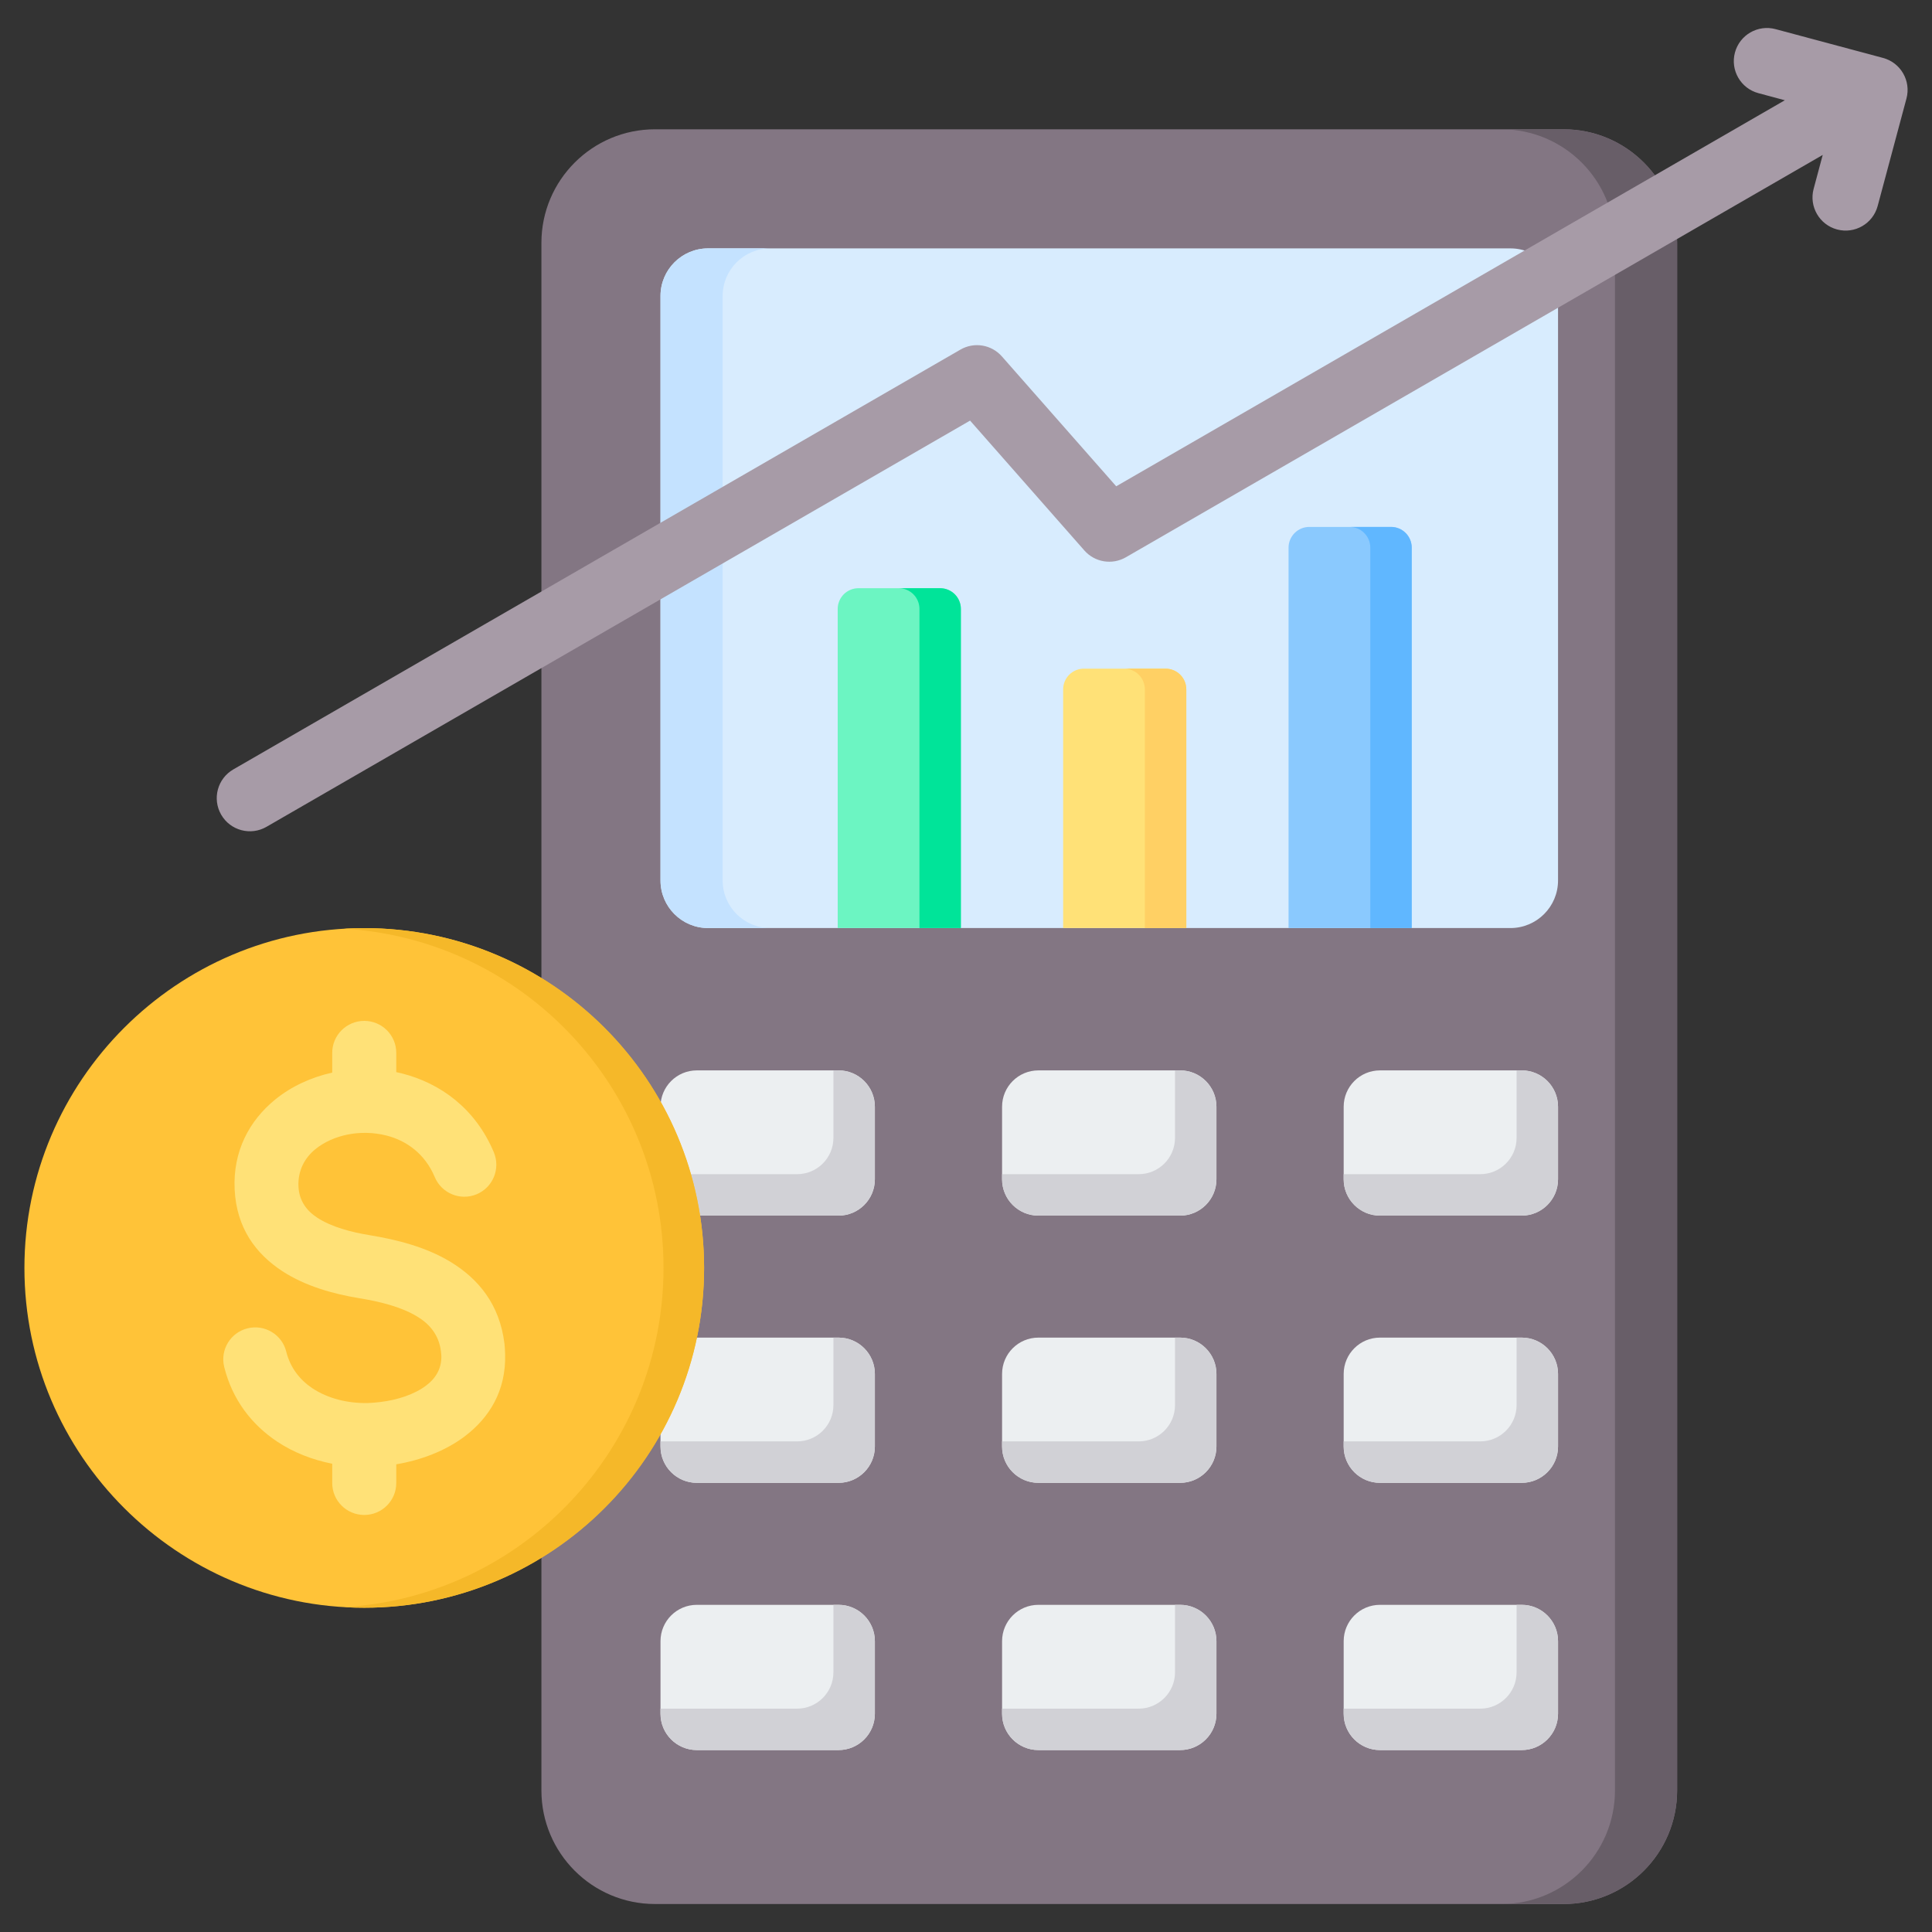
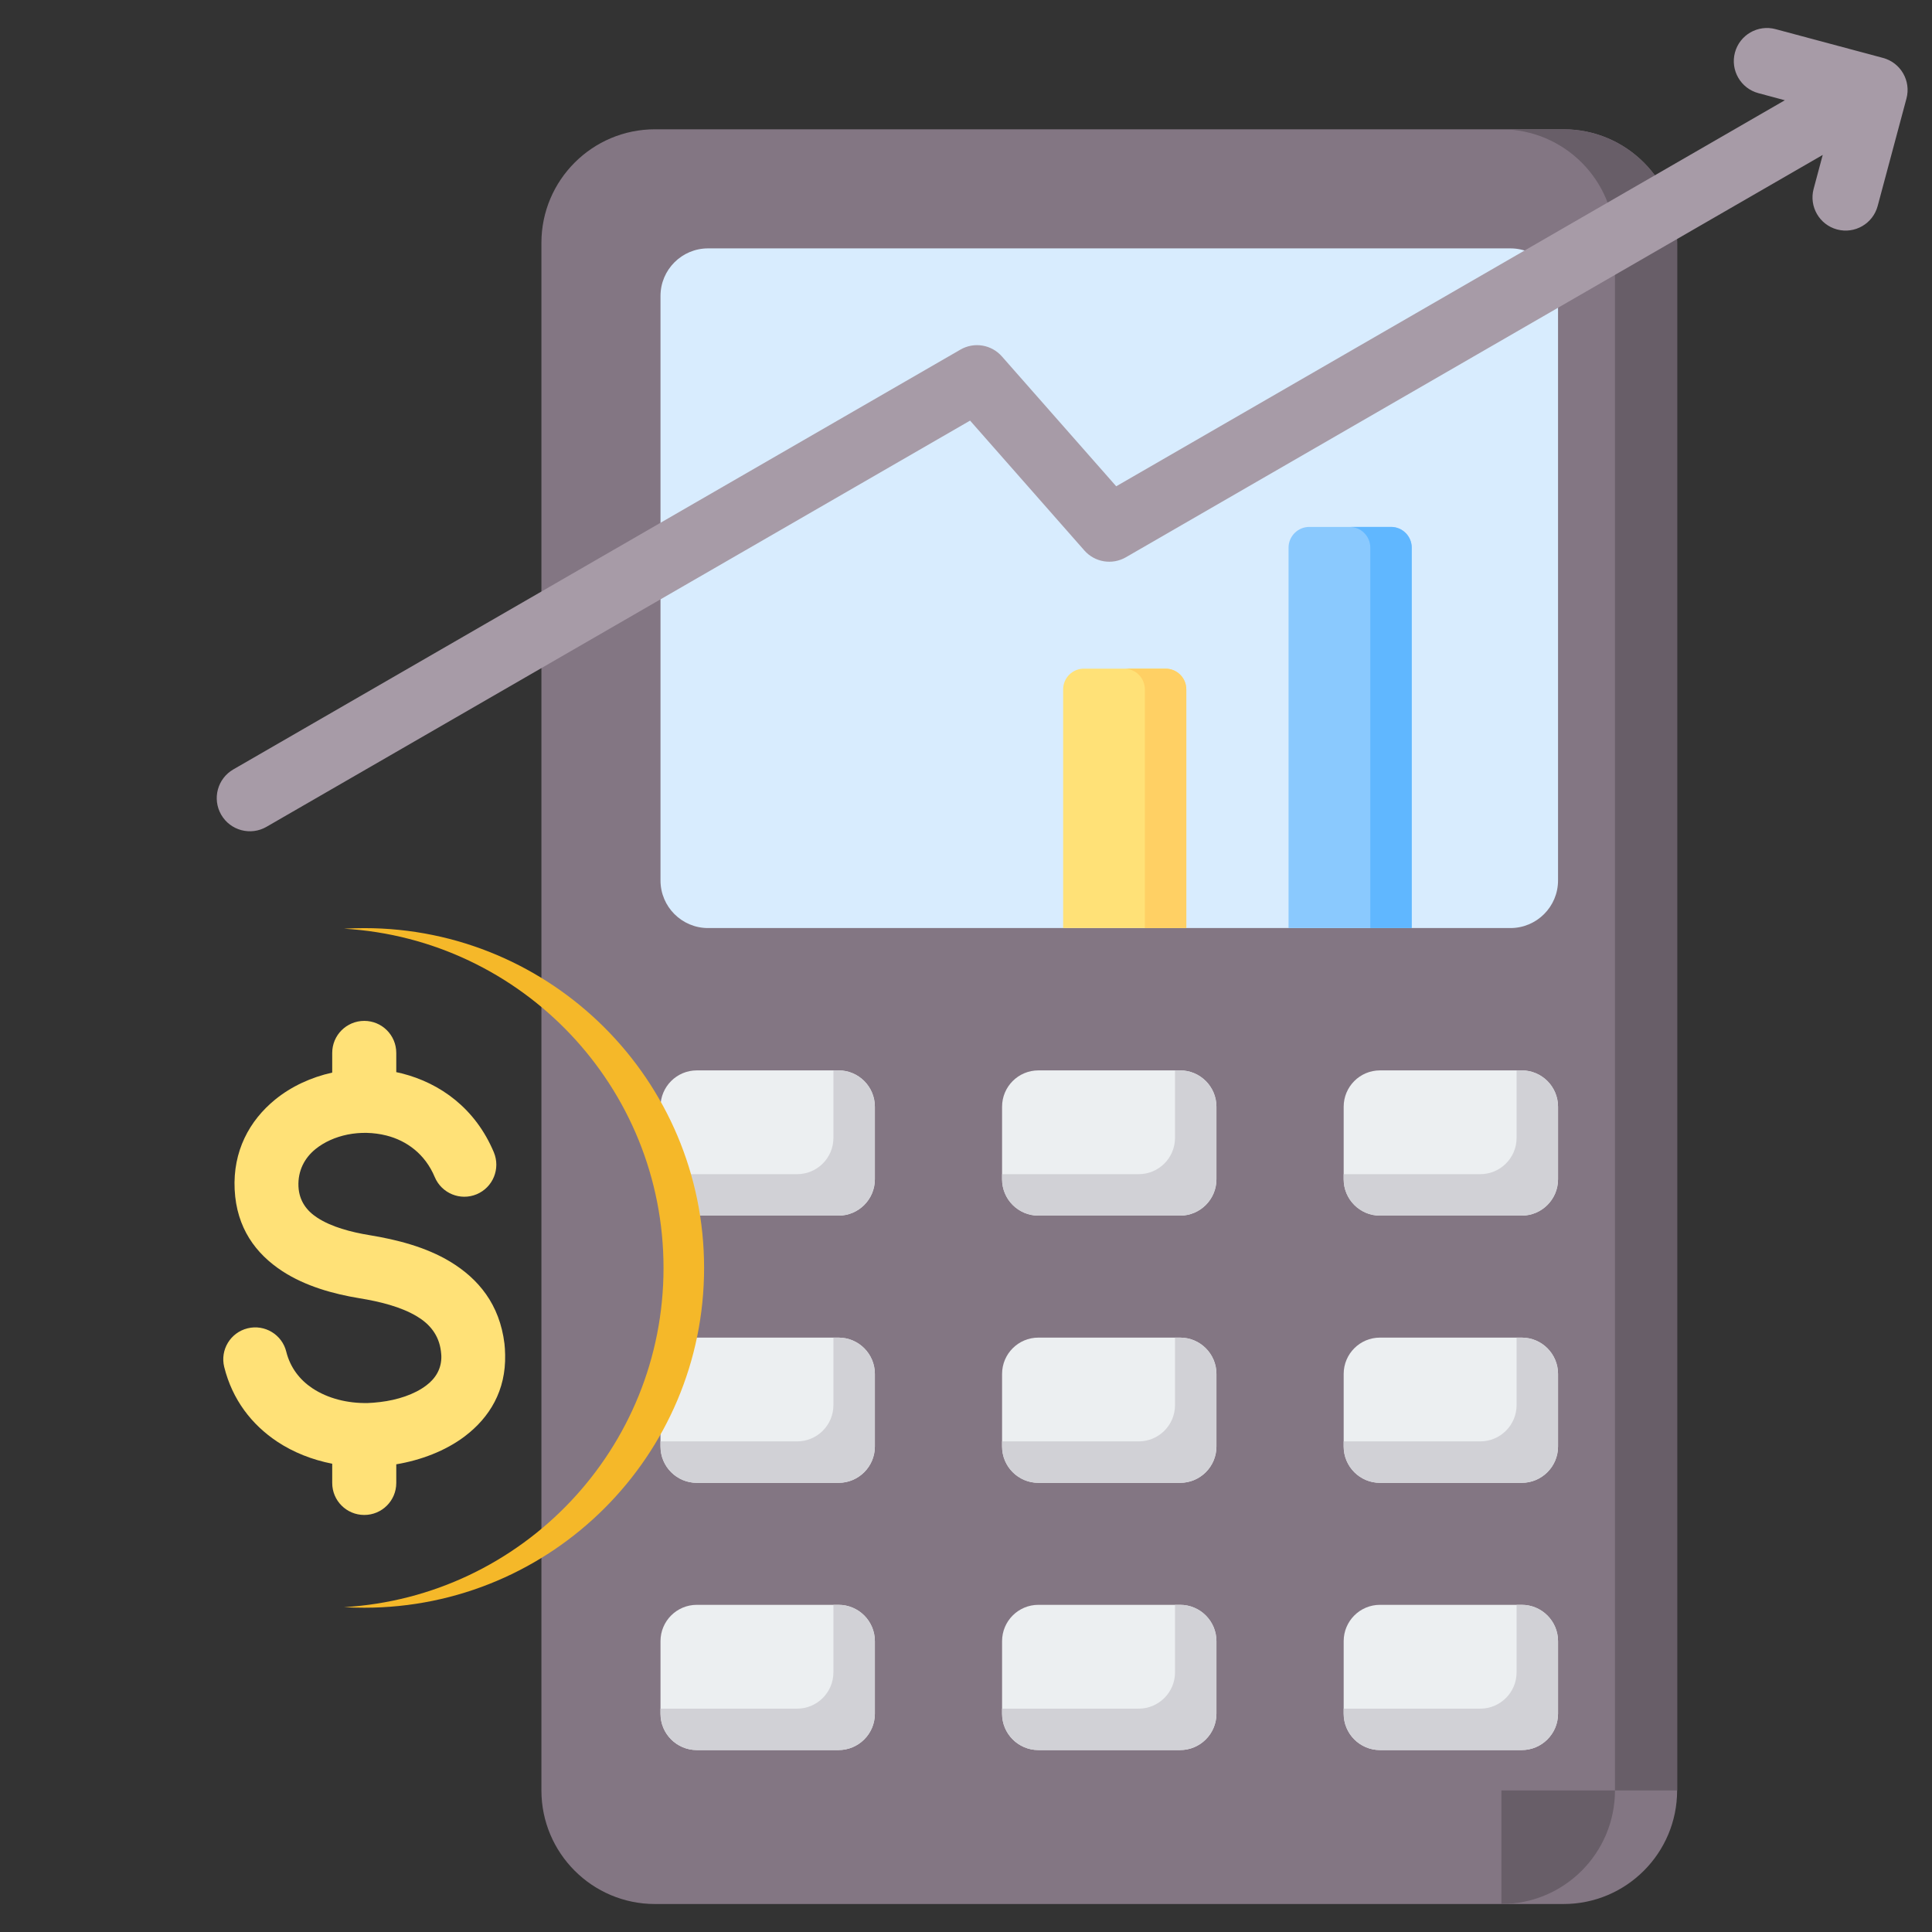
<svg xmlns="http://www.w3.org/2000/svg" width="64" height="64" viewBox="0 0 64 64" fill="none">
  <rect x="0" y="0" width="64" height="64" fill="#333333" stroke="none" />
  <path fill-rule="evenodd" clip-rule="evenodd" d="M55.557 8.045C55.557 5.969 53.871 4.283 51.795 4.283H21.697C19.621 4.283 17.935 5.969 17.935 8.045V59.31C17.935 61.387 19.621 63.073 21.697 63.073H51.795C53.871 63.073 55.557 61.387 55.557 59.31V8.045Z" fill="#837683" />
-   <path fill-rule="evenodd" clip-rule="evenodd" d="M49.736 63.073C51.812 63.073 53.498 61.387 53.498 59.31V8.045C53.498 5.969 51.812 4.283 49.736 4.283H51.795C53.871 4.283 55.557 5.969 55.557 8.045V59.31C55.557 61.387 53.871 63.073 51.795 63.073H49.736Z" fill="#685E68" />
+   <path fill-rule="evenodd" clip-rule="evenodd" d="M49.736 63.073C51.812 63.073 53.498 61.387 53.498 59.31V8.045C53.498 5.969 51.812 4.283 49.736 4.283H51.795C53.871 4.283 55.557 5.969 55.557 8.045V59.31H49.736Z" fill="#685E68" />
  <path fill-rule="evenodd" clip-rule="evenodd" d="M51.612 9.804C51.612 8.934 50.905 8.228 50.035 8.228H23.456C22.586 8.228 21.88 8.934 21.88 9.804V29.167C21.88 30.037 22.586 30.743 23.456 30.743H50.035C50.905 30.743 51.612 30.037 51.612 29.167V9.804Z" fill="#D8ECFE" />
-   <path fill-rule="evenodd" clip-rule="evenodd" d="M25.515 8.228C24.645 8.228 23.939 8.934 23.939 9.804V29.167C23.939 30.037 24.645 30.743 25.515 30.743H23.456C22.586 30.743 21.88 30.037 21.88 29.167V9.804C21.88 8.934 22.586 8.228 23.456 8.228H25.515Z" fill="#C4E2FF" />
  <path fill-rule="evenodd" clip-rule="evenodd" d="M28.981 36.661V39.066C28.981 39.73 28.442 40.269 27.778 40.269H23.083C22.419 40.269 21.88 39.73 21.88 39.066V36.661C21.88 35.997 22.419 35.458 23.083 35.458H27.778C28.442 35.458 28.981 35.997 28.981 36.661ZM28.981 45.513V47.918C28.981 48.582 28.442 49.121 27.778 49.121H23.083C22.419 49.121 21.88 48.582 21.88 47.918V45.513C21.88 44.849 22.419 44.31 23.083 44.31H27.778C28.442 44.31 28.981 44.849 28.981 45.513ZM28.981 54.365V56.77C28.981 57.434 28.442 57.973 27.778 57.973H23.083C22.419 57.973 21.88 57.434 21.88 56.77V54.365C21.88 53.701 22.419 53.162 23.083 53.162H27.778C28.442 53.162 28.981 53.701 28.981 54.365ZM40.296 36.661V39.066C40.296 39.73 39.757 40.269 39.093 40.269H34.398C33.734 40.269 33.195 39.73 33.195 39.066V36.661C33.195 35.997 33.734 35.458 34.398 35.458H39.093C39.757 35.458 40.296 35.997 40.296 36.661ZM40.296 45.513V47.918C40.296 48.582 39.757 49.121 39.093 49.121H34.398C33.734 49.121 33.195 48.582 33.195 47.918V45.513C33.195 44.849 33.734 44.31 34.398 44.31H39.093C39.757 44.31 40.296 44.849 40.296 45.513ZM40.296 54.365V56.77C40.296 57.434 39.757 57.973 39.093 57.973H34.398C33.734 57.973 33.195 57.434 33.195 56.77V54.365C33.195 53.701 33.734 53.162 34.398 53.162H39.093C39.757 53.162 40.296 53.701 40.296 54.365ZM51.612 36.661V39.066C51.612 39.73 51.073 40.269 50.409 40.269H45.713C45.05 40.269 44.511 39.73 44.511 39.066V36.661C44.511 35.997 45.05 35.458 45.713 35.458H50.409C51.073 35.458 51.612 35.997 51.612 36.661ZM51.612 45.513V47.918C51.612 48.582 51.073 49.121 50.409 49.121H45.713C45.05 49.121 44.511 48.582 44.511 47.918V45.513C44.511 44.849 45.05 44.31 45.713 44.31H50.409C51.073 44.31 51.612 44.849 51.612 45.513ZM51.612 54.365V56.77C51.612 57.434 51.073 57.973 50.409 57.973H45.713C45.05 57.973 44.511 57.434 44.511 56.77V54.365C44.511 53.701 45.05 53.162 45.713 53.162H50.409C51.073 53.162 51.612 53.701 51.612 54.365Z" fill="#ECEFF1" />
  <path fill-rule="evenodd" clip-rule="evenodd" d="M27.608 35.458H27.778C28.442 35.458 28.981 35.997 28.981 36.661V39.066C28.981 39.73 28.442 40.269 27.778 40.269H23.083C22.419 40.269 21.88 39.73 21.88 39.066V38.896H26.406C27.069 38.896 27.608 38.357 27.608 37.694V35.458ZM27.608 44.31H27.778C28.442 44.31 28.981 44.849 28.981 45.513V47.918C28.981 48.582 28.442 49.121 27.778 49.121H23.083C22.419 49.121 21.88 48.582 21.88 47.918V47.748H26.406C27.069 47.748 27.608 47.209 27.608 46.546V44.31ZM27.608 53.162H27.778C28.442 53.162 28.981 53.701 28.981 54.365V56.77C28.981 57.434 28.442 57.973 27.778 57.973H23.083C22.419 57.973 21.88 57.434 21.88 56.77V56.601H26.406C27.069 56.601 27.608 56.062 27.608 55.398V53.162ZM38.924 35.458H39.093C39.757 35.458 40.296 35.997 40.296 36.661V39.066C40.296 39.73 39.757 40.269 39.093 40.269H34.398C33.734 40.269 33.195 39.73 33.195 39.066V38.896H37.721C38.385 38.896 38.924 38.357 38.924 37.694V35.458ZM38.924 44.31H39.093C39.757 44.31 40.296 44.849 40.296 45.513V47.918C40.296 48.582 39.757 49.121 39.093 49.121H34.398C33.734 49.121 33.195 48.582 33.195 47.918V47.748H37.721C38.385 47.748 38.924 47.209 38.924 46.546V44.31ZM38.924 53.162H39.093C39.757 53.162 40.296 53.701 40.296 54.365V56.77C40.296 57.434 39.757 57.973 39.093 57.973H34.398C33.734 57.973 33.195 57.434 33.195 56.77V56.601H37.721C38.385 56.601 38.924 56.062 38.924 55.398V53.162ZM50.239 35.458H50.409C51.073 35.458 51.612 35.997 51.612 36.661V39.066C51.612 39.73 51.073 40.269 50.409 40.269H45.713C45.05 40.269 44.511 39.73 44.511 39.066V38.896H49.036C49.7 38.896 50.239 38.357 50.239 37.694V35.458ZM50.239 44.31H50.409C51.073 44.31 51.612 44.849 51.612 45.513V47.918C51.612 48.582 51.073 49.121 50.409 49.121H45.713C45.05 49.121 44.511 48.582 44.511 47.918V47.748H49.036C49.7 47.748 50.239 47.209 50.239 46.546V44.31ZM50.239 53.162H50.409C51.073 53.162 51.612 53.701 51.612 54.365V56.77C51.612 57.434 51.073 57.973 50.409 57.973H45.713C45.05 57.973 44.511 57.434 44.511 56.77V56.601H49.036C49.7 56.601 50.239 56.062 50.239 55.398V53.162Z" fill="#D1D1D6" />
  <path fill-rule="evenodd" clip-rule="evenodd" d="M60.38 5.132L37.295 18.461C36.842 18.722 36.267 18.628 35.921 18.235L32.135 13.933L8.827 27.39C8.302 27.693 7.63 27.513 7.327 26.988C7.024 26.463 7.204 25.791 7.729 25.488L31.816 11.581C32.269 11.319 32.844 11.414 33.189 11.807L36.976 16.109L59.125 3.321L58.249 3.086C57.663 2.929 57.315 2.327 57.472 1.741C57.629 1.156 58.231 0.808 58.817 0.965L62.378 1.919C62.963 2.076 63.311 2.678 63.154 3.264L62.2 6.824C62.043 7.41 61.441 7.758 60.855 7.601C60.27 7.444 59.922 6.841 60.079 6.256L60.38 5.132Z" fill="#A79BA7" />
-   <path fill-rule="evenodd" clip-rule="evenodd" d="M31.144 19.485C31.326 19.485 31.5 19.558 31.629 19.686C31.758 19.815 31.83 19.99 31.83 20.172V30.743H27.75V20.172C27.75 19.99 27.823 19.815 27.951 19.686C28.08 19.558 28.255 19.485 28.437 19.485H31.144Z" fill="#6CF5C2" />
-   <path fill-rule="evenodd" clip-rule="evenodd" d="M29.771 19.485H31.144C31.326 19.485 31.501 19.558 31.629 19.686C31.758 19.815 31.83 19.99 31.83 20.172V30.743H30.458V20.172C30.458 19.99 30.386 19.815 30.257 19.686C30.128 19.558 29.953 19.485 29.771 19.485Z" fill="#00E499" />
  <path fill-rule="evenodd" clip-rule="evenodd" d="M38.612 22.15C38.794 22.15 38.968 22.223 39.097 22.351C39.226 22.48 39.298 22.654 39.298 22.837V30.743H35.218V22.837C35.218 22.654 35.291 22.48 35.419 22.351C35.548 22.223 35.722 22.15 35.904 22.15H38.612Z" fill="#FFE177" />
  <path fill-rule="evenodd" clip-rule="evenodd" d="M37.239 22.15H38.612C38.794 22.15 38.968 22.223 39.097 22.351C39.226 22.48 39.298 22.654 39.298 22.837V30.743H37.925V22.837C37.925 22.654 37.853 22.48 37.724 22.351C37.596 22.223 37.421 22.15 37.239 22.15Z" fill="#FFD064" />
  <path fill-rule="evenodd" clip-rule="evenodd" d="M46.079 17.455C46.261 17.455 46.435 17.527 46.564 17.656C46.693 17.785 46.765 17.959 46.765 18.141V30.743H42.685V18.141C42.685 17.959 42.758 17.785 42.887 17.656C43.015 17.527 43.19 17.455 43.372 17.455H46.079Z" fill="#8AC9FE" />
  <path fill-rule="evenodd" clip-rule="evenodd" d="M44.706 17.455H46.079C46.261 17.455 46.435 17.527 46.564 17.656C46.693 17.785 46.765 17.959 46.765 18.141V30.743H45.393V18.141C45.393 17.959 45.321 17.785 45.192 17.656C45.063 17.527 44.889 17.455 44.706 17.455Z" fill="#60B7FF" />
-   <path fill-rule="evenodd" clip-rule="evenodd" d="M12.065 53.258C5.865 53.258 0.809 48.202 0.809 42.002C0.809 35.801 5.865 30.745 12.065 30.745C18.266 30.745 23.324 35.801 23.324 42.002C23.324 48.202 18.266 53.258 12.065 53.258Z" fill="#FFC338" />
  <path fill-rule="evenodd" clip-rule="evenodd" d="M21.98 42.002C21.98 36.01 17.299 31.112 11.395 30.764C11.616 30.752 11.841 30.745 12.065 30.745C18.283 30.745 23.324 35.784 23.324 42.002C23.324 48.219 18.283 53.258 12.065 53.258C11.841 53.258 11.616 53.252 11.395 53.239C17.299 52.891 21.98 47.993 21.98 42.002Z" fill="#F5B829" />
  <path d="M16.359 38.171C16.585 38.713 16.331 39.334 15.791 39.561C15.252 39.787 14.63 39.533 14.402 38.993C14.082 38.227 13.47 37.785 12.802 37.616C12.375 37.508 11.929 37.501 11.513 37.584C11.111 37.666 10.742 37.83 10.451 38.065C10.091 38.357 9.863 38.78 9.887 39.305C9.91 39.782 10.161 40.111 10.509 40.337C10.979 40.645 11.628 40.816 12.246 40.917C13.134 41.063 14.102 41.305 14.912 41.794C15.847 42.359 16.552 43.208 16.711 44.512C16.723 44.614 16.73 44.734 16.733 44.871C16.763 46.066 16.218 46.955 15.4 47.577C14.752 48.068 13.935 48.371 13.127 48.507V49.125C13.127 49.712 12.652 50.185 12.067 50.185C11.48 50.185 11.005 49.712 11.005 49.125V48.488C10.348 48.359 9.722 48.115 9.178 47.753C8.341 47.194 7.698 46.372 7.427 45.282C7.287 44.715 7.634 44.142 8.202 44.002C8.769 43.863 9.344 44.209 9.483 44.777C9.615 45.306 9.932 45.71 10.347 45.987C10.86 46.328 11.52 46.492 12.189 46.477C12.3 46.473 12.436 46.463 12.593 46.444C13.161 46.376 13.725 46.196 14.123 45.893C14.428 45.663 14.63 45.341 14.62 44.92C14.62 44.89 14.614 44.838 14.606 44.761C14.54 44.222 14.231 43.859 13.819 43.611C13.284 43.287 12.574 43.114 11.907 43.006C11.048 42.865 10.119 42.608 9.356 42.111C8.471 41.533 7.836 40.678 7.773 39.404C7.712 38.138 8.257 37.123 9.117 36.423C9.65 35.989 10.307 35.686 11.005 35.531V34.879C11.005 34.292 11.48 33.818 12.067 33.818C12.652 33.818 13.127 34.292 13.127 34.879V35.516C13.19 35.53 13.253 35.544 13.315 35.559C14.59 35.883 15.75 36.721 16.359 38.171Z" fill="#FFE177" />
</svg>